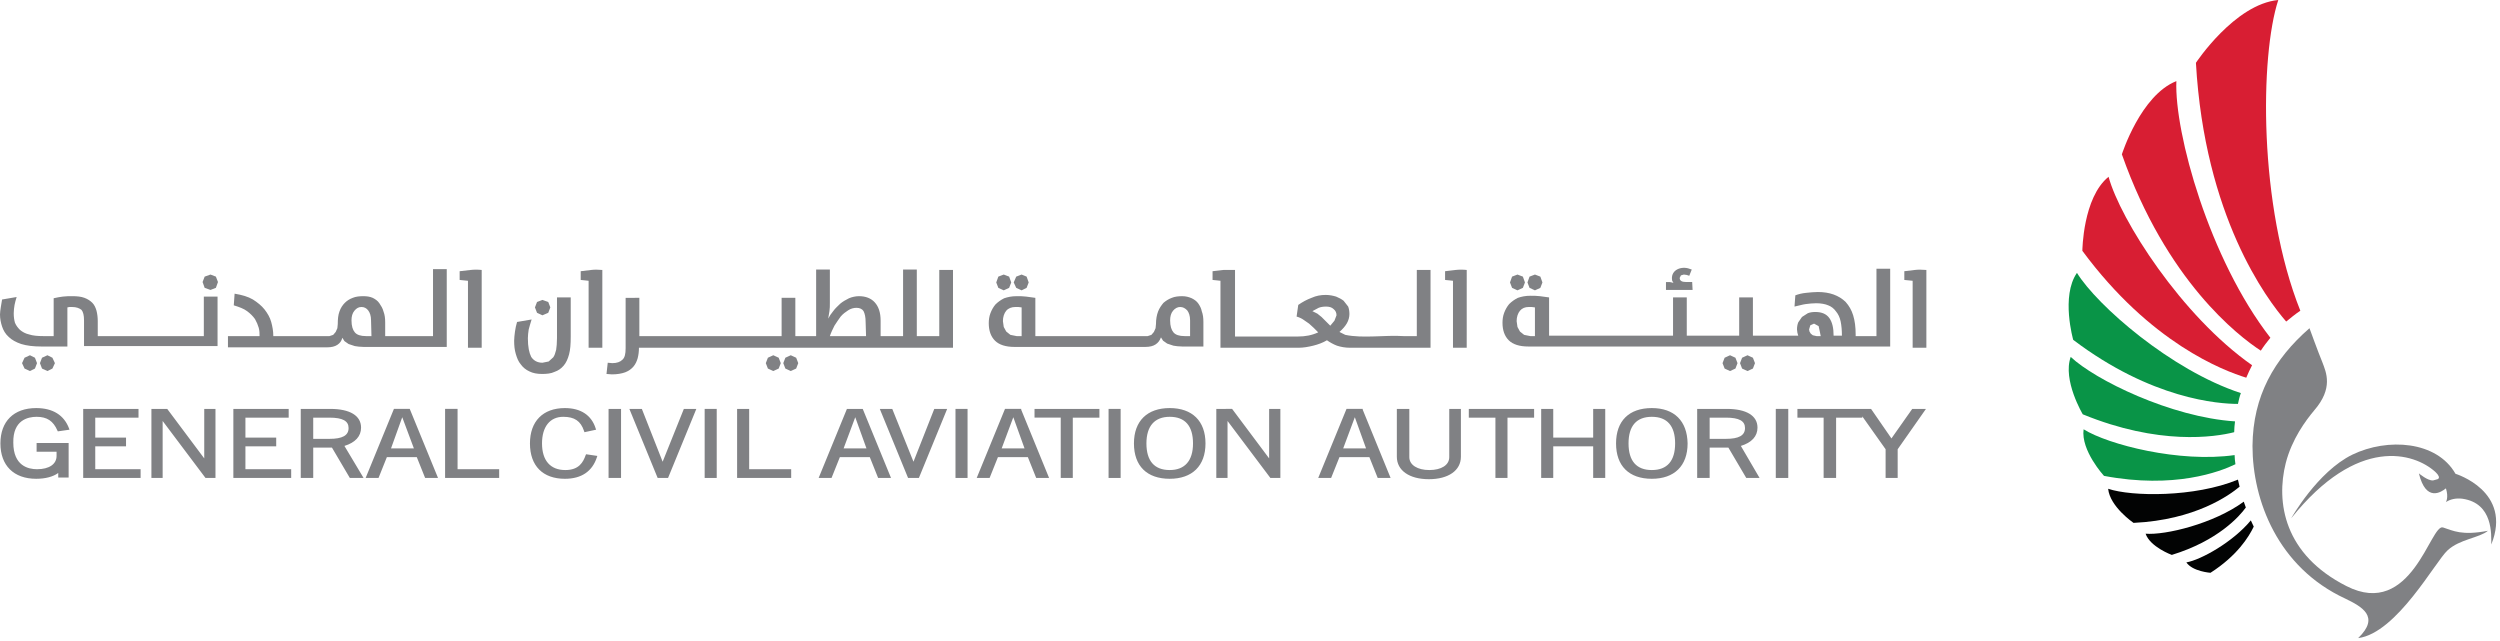
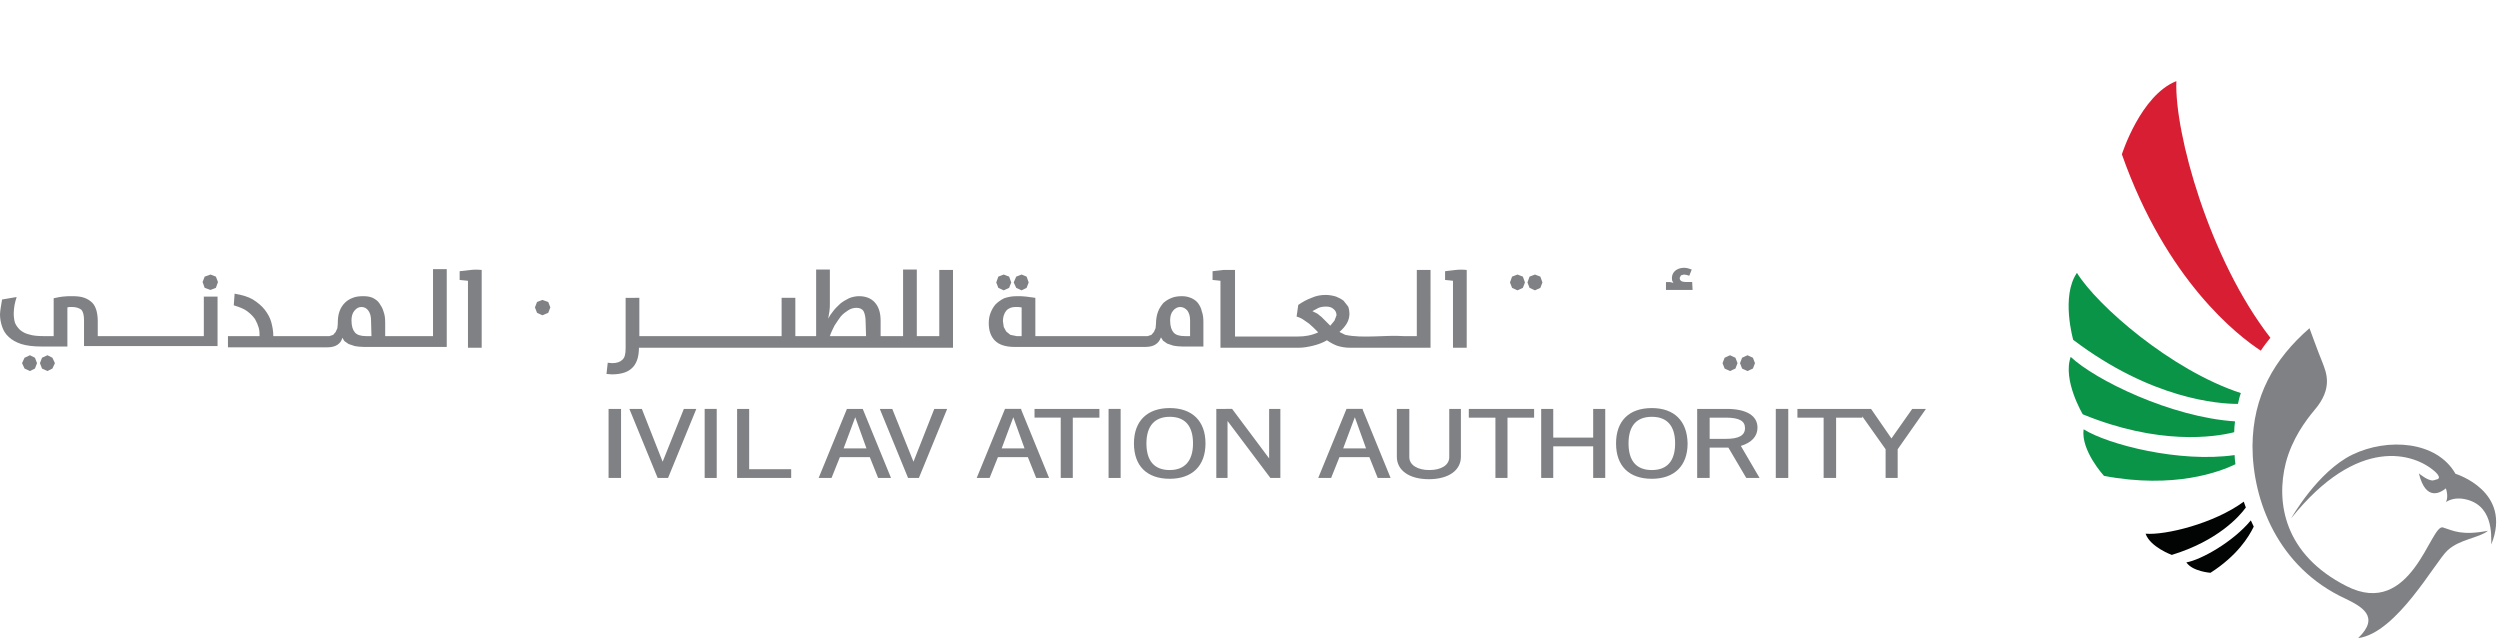
<svg xmlns="http://www.w3.org/2000/svg" xml:space="preserve" style="fill-rule:evenodd;clip-rule:evenodd;stroke-linejoin:round;stroke-miterlimit:2" viewBox="0 0 601 154">
-   <path d="M559.6 335.9c.4-1 .9-2 1.4-3-17-11.9-31.7-35-34.5-45.3-6.2 5-6.3 17.8-6.3 17.8 16.4 22.2 33.9 28.8 39.4 30.5" style="fill:#d81e33;fill-rule:nonzero" transform="translate(-19.6 -245.1)" />
  <path d="M557.6 342.2c.2-.9.4-1.8.7-2.6-16.8-5.5-34.6-21.1-39.4-28.9-3.9 5.6-.9 16.1-.9 16.1 18.9 14.3 35 15.4 39.6 15.4" style="fill:#099447;fill-rule:nonzero" transform="translate(-19.6 -245.1)" />
  <path d="M563.1 329.4c.7-1.1 1.5-2.1 2.3-3.1-14.7-18.9-23.1-49.3-22.6-61.7-8.6 3.4-13.1 17.6-13.1 17.6 10.7 30.4 28 43.7 33.4 47.2" style="fill:#d81e33;fill-rule:nonzero" transform="translate(-19.6 -245.1)" />
-   <path d="M572.6 319.8c-10.1-25.3-9.7-61.3-5.3-74.7-10.5 1-19.8 15.1-19.8 15.1 2.1 36.9 17 56.8 21.7 62.2 1.1-.9 2.2-1.8 3.4-2.6" style="fill:#d81e33;fill-rule:nonzero" transform="translate(-19.6 -245.1)" />
-   <path d="M560.7 370.2c-4.3 5.2-12 9.5-15.5 10.1 1.5 2.2 5.8 2.5 5.8 2.5 6.4-4.1 9.2-8.6 10.4-11.1l-.7-1.5m-3.1-9.8c-10.4 4.3-25.6 4.1-31.2 2.2.4 4.3 6.1 8.2 6.1 8.2 14.9-.7 23.1-6.7 25.5-8.7l-.4-1.7" style="fill:#020303;fill-rule:nonzero" transform="translate(-19.6 -245.1)" />
+   <path d="M560.7 370.2c-4.3 5.2-12 9.5-15.5 10.1 1.5 2.2 5.8 2.5 5.8 2.5 6.4-4.1 9.2-8.6 10.4-11.1l-.7-1.5m-3.1-9.8l-.4-1.7" style="fill:#020303;fill-rule:nonzero" transform="translate(-19.6 -245.1)" />
  <path d="M556.7 349c0-.9.1-1.7.2-2.6-15.4-1-33.7-10-39.5-15.5-2 5.6 2.9 13.8 2.9 13.8 18.3 7.5 31.7 5.5 36.4 4.3" style="fill:#099447;fill-rule:nonzero" transform="translate(-19.6 -245.1)" />
  <path d="m559.5 367.1-.5-1.4c-7.2 5.3-18.9 8.1-23.6 7.7 1.1 3.2 6.3 5.1 6.3 5.1 11.1-3.4 16.3-9.3 17.8-11.4" style="fill:#020303;fill-rule:nonzero" transform="translate(-19.6 -245.1)" />
  <path d="M557 356.7c-.1-.7-.2-1.5-.2-2.2-13.2 1.9-30.4-2.5-36.3-6.2-.7 5.1 4.9 11.2 4.9 11.2 16.9 3.2 27.9-1 31.6-2.8" style="fill:#099447;fill-rule:nonzero" transform="translate(-19.6 -245.1)" />
  <path d="M574.8 324s2.1 5.8 3.1 8.2c.9 2.4 2.7 6.2-2 11.6-2 2.4-5.3 6.8-6.8 12.6-2.4 9.5-.4 22 14.6 29.6 15.7 8 20.2-15.1 23.2-14.1 2.5.8 4.5 2 10.8.8-2 1.7-6.8 2-9.7 4.7-2.9 2.6-12.2 19.9-21.5 21.1 5.4-5.2.8-7.6-3.1-9.5-16.2-7.5-22.3-23.6-22.3-36.7.1-12 5.2-20.9 13.7-28.3" style="fill:#808184;fill-rule:nonzero" transform="translate(-19.6 -245.1)" />
  <path d="M609.9 359c-4.5-7.9-16.3-8.7-24.8-4.6-8.4 4.1-14.7 15.3-14.7 15.3 16-20 29.6-15.7 34.6-11.2l.3.3c.4.4 1 1.2.3 1.5l-1.1.3c-1.3.1-3.4-1.7-3.4-1.7 1.7 7 5.4 4.5 6.5 3.6.7 2.2 0 3.3 0 3.3 1.1-.7 2.4-1 4-.8 7.4 1.1 6.9 8.7 6.9 11 5.2-12.8-8.6-17-8.6-17M26.8 330.5l-1.3.6-.6 1.3.6 1.3 1.3.6 1.2-.6.5-1.3-.5-1.3m3-.6-1.3.6-.5 1.3.5 1.3 1.3.6 1.2-.6.6-1.3-.6-1.3m38-20-1.4.5-.5 1.3.5 1.4 1.4.5 1.3-.5.5-1.4-.5-1.3m-2.9 14.3H43.1v-3.6c0-.9-.1-1.7-.3-2.5-.2-.7-.5-1.4-1-1.9s-1.1-.9-1.9-1.2c-.8-.3-1.8-.4-2.9-.4-.8 0-1.5 0-2.3.1-.7.1-1.4.2-2.2.4v9.1H30c-1.3 0-2.5-.1-3.4-.4-.9-.2-1.6-.6-2.2-1.1-.5-.5-.9-1-1.2-1.7-.2-.7-.3-1.4-.3-2.3 0-.7.1-1.4.2-2 .1-.6.3-1.2.5-1.9l-3.5.6-.3 1.8c-.1.7-.2 1.3-.2 1.8 0 1 .2 2 .5 2.9.3.9.8 1.8 1.6 2.5.7.7 1.8 1.3 3 1.7 1.3.4 2.9.6 4.8.6h6.3V319l.5-.1h.6c1.1 0 1.8.3 2.3.7.4.5.6 1.3.6 2.5v6.2h32.1v-11.9h-3.3m40.3 9.5h-1.3c-1.3 0-2.2-.3-2.7-.9-.5-.6-.8-1.5-.8-2.9 0-.9.2-1.7.7-2.3.5-.6 1-.9 1.7-.9s1.2.3 1.6.8c.4.5.7 1.3.7 2.4m14.9 3.8h-11.5v-3.3c0-1-.1-1.8-.4-2.6-.2-.8-.6-1.4-1-2-.4-.6-1-1-1.6-1.3-.7-.3-1.4-.4-2.3-.4-.9 0-1.8.1-2.5.4-.8.3-1.4.7-1.9 1.2s-1 1.2-1.3 2.1c-.3.8-.4 1.8-.4 3l-.1 1-.4.9-.6.7-.9.3H85.3v-.1c0-1.1-.2-2.2-.5-3.3-.3-1.1-.9-2.1-1.6-3-.7-.9-1.7-1.7-2.8-2.4-1.2-.7-2.6-1.1-4.4-1.4l-.2 2.8c1.3.4 2.4.8 3.2 1.4.8.6 1.4 1.2 1.9 1.9.4.7.7 1.4.9 2.1.2.7.2 1.4.2 2h-7.6v2.7h23.8c1.1 0 1.9-.2 2.5-.6.6-.4 1-.9 1.2-1.7l.5.8 1 .7 1.5.5c.6.1 1.3.2 2.1.2h20v-18.7h-3.3v16.1Zm9-15.9c-.9.1-1.7.2-2.6.3v2.1l2 .2v16.1h3.3V310c-.9-.1-1.8-.1-2.7 0m17.3 10.9 1.4-.6.5-1.3-.5-1.3-1.4-.5-1.3.5-.5 1.3.5 1.3" style="fill:#808184;fill-rule:nonzero" transform="translate(-19.6 -245.1)" />
-   <path d="M153.5 326.4c0 1.2-.1 2.1-.2 2.8-.2.8-.4 1.4-.7 1.8l-1.1 1-1.5.3c-1.2 0-2.1-.5-2.7-1.4-.5-1-.8-2.4-.8-4.5 0-.7.1-1.4.2-2.1.2-.7.4-1.5.7-2.4l-3.5.6c-.2.7-.4 1.5-.5 2.3-.1.8-.2 1.6-.2 2.2 0 1.2.1 2.2.4 3.2.3 1 .6 1.8 1.2 2.5.5.7 1.2 1.3 2.1 1.7.8.4 1.8.6 3 .6 1.1 0 2.2-.1 3-.5.9-.3 1.6-.8 2.2-1.5.6-.7 1-1.6 1.3-2.7.3-1.1.4-2.5.4-4.2v-9.5h-3.3m8.2-6.6c-.9.1-1.7.2-2.5.3v2.1l1 .1.9.1v16.1h3.3V310c-1-.1-1.9-.1-2.7 0m48 20.5-1.3.6-.5 1.3.5 1.3 1.3.6 1.3-.6.5-1.3-.5-1.3m-5.5-.6-1.3.6-.5 1.3.5 1.3 1.3.6 1.3-.6.5-1.3-.5-1.3" style="fill:#808184;fill-rule:nonzero" transform="translate(-19.6 -245.1)" />
  <path d="M227.8 325.9h-8.7c.3-.9.7-1.7 1.1-2.5.5-.8 1-1.5 1.5-2.2.6-.7 1.2-1.1 1.8-1.5.6-.4 1.3-.6 2-.6.8 0 1.4.3 1.7.8.3.6.5 1.4.5 2.7m17.8 3.3H240v-16h-3.3v16h-5.4v-3.7c0-2-.5-3.4-1.4-4.4-.9-1-2.2-1.5-3.8-1.5-.8 0-1.7.2-2.4.5-.8.4-1.5.8-2.1 1.3-.6.6-1.2 1.1-1.7 1.8-.5.6-.9 1.2-1.2 1.8l.3-1.8c.1-.6.1-1.3.1-2v-8h-3.3v16h-5v-9.2h-3.3v9.2h-34.2v-9.2H170v12.1c0 1.4-.2 2.3-.8 2.8-.5.5-1.3.8-2.4.8l-1.1-.1-.3 2.7 1.3.1c1.3 0 2.4-.2 3.2-.5.8-.3 1.5-.8 2-1.4.5-.6.8-1.3 1-2 .2-.8.3-1.6.3-2.4v-.1h75.5V310h-3.3v15.9h.1Zm15.4-11 1.3-.6.5-1.3-.5-1.4-1.3-.5-1.3.5-.5 1.4.5 1.3m5.6.6 1.2-.6.5-1.3-.5-1.4-1.2-.5-1.3.5-.6 1.4.6 1.3m41.8 11.6h-1.3c-1.3 0-2.2-.3-2.7-.9-.5-.6-.8-1.5-.8-2.9 0-.9.2-1.7.7-2.3.5-.6 1.1-.9 1.7-.9.7 0 1.2.3 1.7.8.4.5.7 1.3.7 2.4m-40.5 3.8H264l-1.5-.3-1-.8-.6-1.1-.2-1.4c0-1 .3-1.9.8-2.5.5-.6 1.3-.9 2.2-.9h.7l.8.1v6.9Zm42.5-7.8c-.4-.6-1-1-1.6-1.3-.7-.3-1.4-.5-2.3-.5-.9 0-1.8.1-2.5.4-.8.3-1.4.7-2 1.2-.5.6-1 1.3-1.3 2.1-.3.8-.5 1.8-.5 3l-.1 1-.4.9-.6.7-.9.3h-27v-9.2c-.7-.1-1.4-.2-2.2-.3-.7-.1-1.5-.1-2.3-.1-1.2 0-2.1.2-3 .5-.8.4-1.5.9-2.1 1.5-.5.6-.9 1.3-1.2 2.1-.3.8-.4 1.6-.4 2.4 0 1.8.5 3.2 1.5 4.2s2.6 1.5 4.7 1.5h31.4c1.1 0 1.9-.2 2.5-.6.6-.4 1-.9 1.3-1.7l.5.8 1 .7 1.5.5c.6.1 1.3.2 2.1.2h5.1v-5.9c0-1-.1-1.8-.4-2.6-.1-.6-.4-1.2-.8-1.8m32.7 4.1-1 1.2-2.1-2.1-1-.8-1.2-.6 1.5-.8c.5-.2 1.1-.3 1.8-.3.8 0 1.4.2 1.8.6.5.4.7.9.7 1.5l-.5 1.3m20.2 3.7H357c-4.4-.3-9.7.6-14-.3l-1.4-.7c.8-.7 1.4-1.4 1.8-2.1.4-.7.6-1.5.6-2.2 0-.6-.1-1.3-.3-1.8l-1.1-1.4c-.5-.4-1.1-.7-1.8-1-.7-.2-1.5-.4-2.5-.4-1.2 0-2.3.2-3.4.7-1.1.4-2.2 1-3.2 1.7l-.4 2.8c.7.2 1.3.5 1.7.8l1.3.9 1.1 1 1.1 1.1c-1.5.7-3.1 1-4.9 1h-15.1v-16h-2.8c-.9.1-1.7.2-2.6.3v2.1l1 .1.9.1v16.1h18.8c1.1 0 2.3-.2 3.5-.5 1.2-.3 2.3-.7 3.3-1.3.7.5 1.6 1 2.4 1.3.9.3 2 .5 3.1.5h19.4V310h-3.3v15.9h.4Zm8.9-15.9c-.9.1-1.7.2-2.5.3v2.1l1 .1.9.1v16.1h3.3V310c-.9-.1-1.8-.1-2.7 0m14.9 4.9 1.3-.6.5-1.3-.5-1.4-1.3-.5-1.3.5-.5 1.4.5 1.3m5.5.6 1.3-.6.5-1.3-.5-1.4-1.3-.5-1.3.5-.5 1.4.5 1.3m39.1-1.4H425c-1.1 0-1.6-.3-1.6-1l.3-.6.7-.2.7.1.6.2.6-1.5-.9-.3c-2-.5-4.3.6-3.8 3l.3.5-.4-.1-.5-.1h-.9v1.9h6.4m13.2 15.7-1.3.6-.5 1.3.5 1.3 1.3.6 1.3-.6.5-1.3-.5-1.3m-5.5-.6-1.3.6-.5 1.3.5 1.3 1.3.6 1.3-.6.5-1.3-.5-1.3" style="fill:#808184;fill-rule:nonzero" transform="translate(-19.6 -245.1)" />
-   <path d="M457.3 325.9h-1l-.9-.2-.5-.4-.3-.5-.1-.5.3-1 .9-.4 1.1.6.3 1.4m-68.4 1h-1.2l-1.5-.3-1-.8-.6-1.1-.2-1.4c0-1 .3-1.9.8-2.5.5-.6 1.2-.9 2.1-.9h.7l.8.1v6.9h.1Zm82.2 0h-5.2v-.4c0-1.8-.2-3.3-.6-4.6-.4-1.3-1-2.3-1.8-3.2-.8-.8-1.8-1.4-2.9-1.8-1.1-.4-2.4-.6-3.8-.6-.9 0-1.8.1-2.8.2-1 .1-1.8.3-2.6.6l-.2 2.7c1-.2 1.9-.5 2.7-.6.8-.1 1.7-.2 2.5-.2 1.2 0 2.2.2 2.9.5.8.3 1.4.8 1.9 1.5.5.6.9 1.4 1.1 2.4.2 1 .3 2.1.3 3.4h-2c0-1.8-.3-3.2-1-4.2s-1.8-1.5-3.4-1.5c-.7 0-1.3.1-1.8.3l-1.4.9-.9 1.3c-.2.5-.3 1.1-.3 1.7l.1.8.2.7H441v-9.2h-3.3v9.2h-12.6v-9.2h-3.3v9.2H392v-9.2c-.7-.1-1.4-.2-2.2-.3-.8-.1-1.5-.1-2.3-.1-1.2 0-2.1.2-3 .5-.8.4-1.5.9-2.1 1.5-.5.6-.9 1.3-1.2 2.1-.3.8-.4 1.6-.4 2.4 0 1.8.5 3.2 1.5 4.2s2.6 1.5 4.7 1.5h87v-18.7h-3.3v16.2h.2Zm9-15.9c-.9.1-1.7.2-2.5.3v2.1l2 .2v16.1h3.3V310c-1.1-.1-2-.1-2.8 0M28.4 345.3c2.5 0 4 1 5 3.3l.1.2 2.8-.4-.1-.3c-1.2-3.2-3.9-4.9-7.9-4.9-5.4 0-8.6 3.2-8.6 8.5s3.2 8.5 8.6 8.5c2.2 0 4.1-.5 5.3-1.4v1.1h2.5v-8.3h-7.7v2.1h4.8v1c0 2-1.8 3.2-4.7 3.2-2.1 0-5.7-.8-5.7-6.4-.1-5.4 3.5-6.2 5.6-6.2m14.1 7.1h7.4v-2.1h-7.4v-4.8h10.4v-2.1H39.6V360h13.8v-2.1H42.5m26.2-2.6-8.9-11.9H56V360h2.7v-13.7L69 360h2.4v-16.6h-2.7m9.9 9H86v-2.1h-7.4v-4.8H89v-2.1H75.7V360h13.9v-2.1h-11m24.8-9.9c0 1.8-1.5 2.6-4.6 2.6h-3.9v-5.1h3.9c3.2 0 4.6.8 4.6 2.5m3-.1c0-2.9-2.7-4.5-7.4-4.5h-7.1V360h3v-7.3h4.5l4.3 7.3h3.3l-4.6-7.7c2.6-.8 4-2.3 4-4.4m12.7 5h-5.5l2.7-7.5m-2-2-6.8 16.6h3.1l2-5h7.2l2 5h3.1l-6.8-16.6h-3.8Zm15.3 0h-3V360h13v-2.1h-10m30.8-3.4c-.6 1.7-1.6 3.6-4.9 3.6-3.6 0-5.6-2.3-5.6-6.4 0-4 1.9-6.4 5.1-6.4 2.7 0 4.2 1 5 3.4l.1.3 2.8-.6-.1-.3c-1-3.2-3.6-4.9-7.4-4.9-5.3 0-8.4 3.2-8.4 8.5 0 5.4 3.1 8.5 8.4 8.5 4 0 6.6-1.8 7.7-5.2l.1-.3-2.7-.4" style="fill:#808184;fill-rule:nonzero" transform="translate(-19.6 -245.1)" />
  <path d="M165.9 343.4h3V360h-3z" style="fill:#808184" transform="translate(-19.6 -245.1)" />
  <path d="m178.9 356.1-5-12.7h-3l6.8 16.6h2.5l6.8-16.6h-3" style="fill:#808184;fill-rule:nonzero" transform="translate(-19.6 -245.1)" />
  <path d="M189 343.4h2.9V360H189z" style="fill:#808184" transform="translate(-19.6 -245.1)" />
  <path d="M199.7 343.4h-2.9V360h13v-2.1h-10.1m28.2-5h-5.5l2.8-7.5m-2-2-6.8 16.6h3.1l2-5h7.2l2 5h3.1l-6.8-16.6h-3.8Zm16 12.7-5.1-12.7h-3l6.8 16.6h2.6l6.8-16.6h-3.1" style="fill:#808184;fill-rule:nonzero" transform="translate(-19.6 -245.1)" />
-   <path d="M249.3 343.4h2.9V360h-2.9z" style="fill:#808184" transform="translate(-19.6 -245.1)" />
  <path d="M265.9 352.9h-5.5l2.8-7.5m1.9-2h-3.9l-6.8 16.6h3.1l2-5h7.2l2 5h3.1l-6.7-16.4v-.2Zm3.2 2.1h6.3V360h2.9v-14.5h6.4v-2.1h-15.6" style="fill:#808184;fill-rule:nonzero" transform="translate(-19.6 -245.1)" />
  <path d="M286.1 343.4h2.9V360h-2.9z" style="fill:#808184" transform="translate(-19.6 -245.1)" />
  <path d="M306.4 351.7c0 4.2-2 6.4-5.6 6.4-3.7 0-5.6-2.2-5.6-6.4s2-6.4 5.6-6.4c3.7 0 5.6 2.2 5.6 6.4m-5.6-8.5c-5.4 0-8.6 3.1-8.6 8.5s3.1 8.5 8.6 8.5c5.4 0 8.6-3.1 8.6-8.5s-3.2-8.5-8.6-8.5m23.9 12.1-8.9-11.9H312V360h2.7v-13.7L325 360h2.4v-16.6h-2.7m23.3 9.5h-5.5l2.8-7.5m1.9-2h-3.9l-6.8 16.6h3.1l2-5h7.2l2 5h3.1l-6.7-16.4v-.2ZM368 355c0 1.9-1.9 3.1-4.8 3.1-2.8 0-4.8-1.2-4.8-3.1v-11.6h-3v11.5c0 3.3 3 5.4 7.7 5.4s7.7-2.1 7.7-5.4v-11.5H368m4.7 2.1h6.4V360h2.9v-14.5h6.4v-2.1h-15.7m29.9 6.9H393v-6.9h-2.9V360h2.9v-7.6h9.6v7.6h2.9v-16.6h-2.9m19.7 8.3c0 4.2-1.9 6.4-5.6 6.4-3.7 0-5.6-2.2-5.6-6.4s1.9-6.4 5.6-6.4c3.7 0 5.6 2.2 5.6 6.4m-5.6-8.5c-5.5 0-8.6 3.1-8.6 8.5s3.1 8.5 8.6 8.5c5.4 0 8.6-3.1 8.6-8.5-.1-5.4-3.2-8.5-8.6-8.5m22.4 4.8c0 1.8-1.5 2.6-4.6 2.6h-3.9v-5.1h3.9c3.2 0 4.6.8 4.6 2.5m3-.1c0-2.9-2.7-4.5-7.4-4.5h-7.1V360h3v-7.3h4.5l4.3 7.3h3.2l-4.5-7.7c2.6-.8 4-2.3 4-4.4" style="fill:#808184;fill-rule:nonzero" transform="translate(-19.6 -245.1)" />
  <path d="M446.5 343.4h3V360h-3z" style="fill:#808184" transform="translate(-19.6 -245.1)" />
  <path d="m479.3 343.4-5 7.1-4.9-7.1h-17.7v2.1h6.3V360h3v-14.5h6.3v-.3l5.6 7.9v6.9h2.9v-6.9l6.8-9.7" style="fill:#808184;fill-rule:nonzero" transform="translate(-19.6 -245.1)" />
</svg>